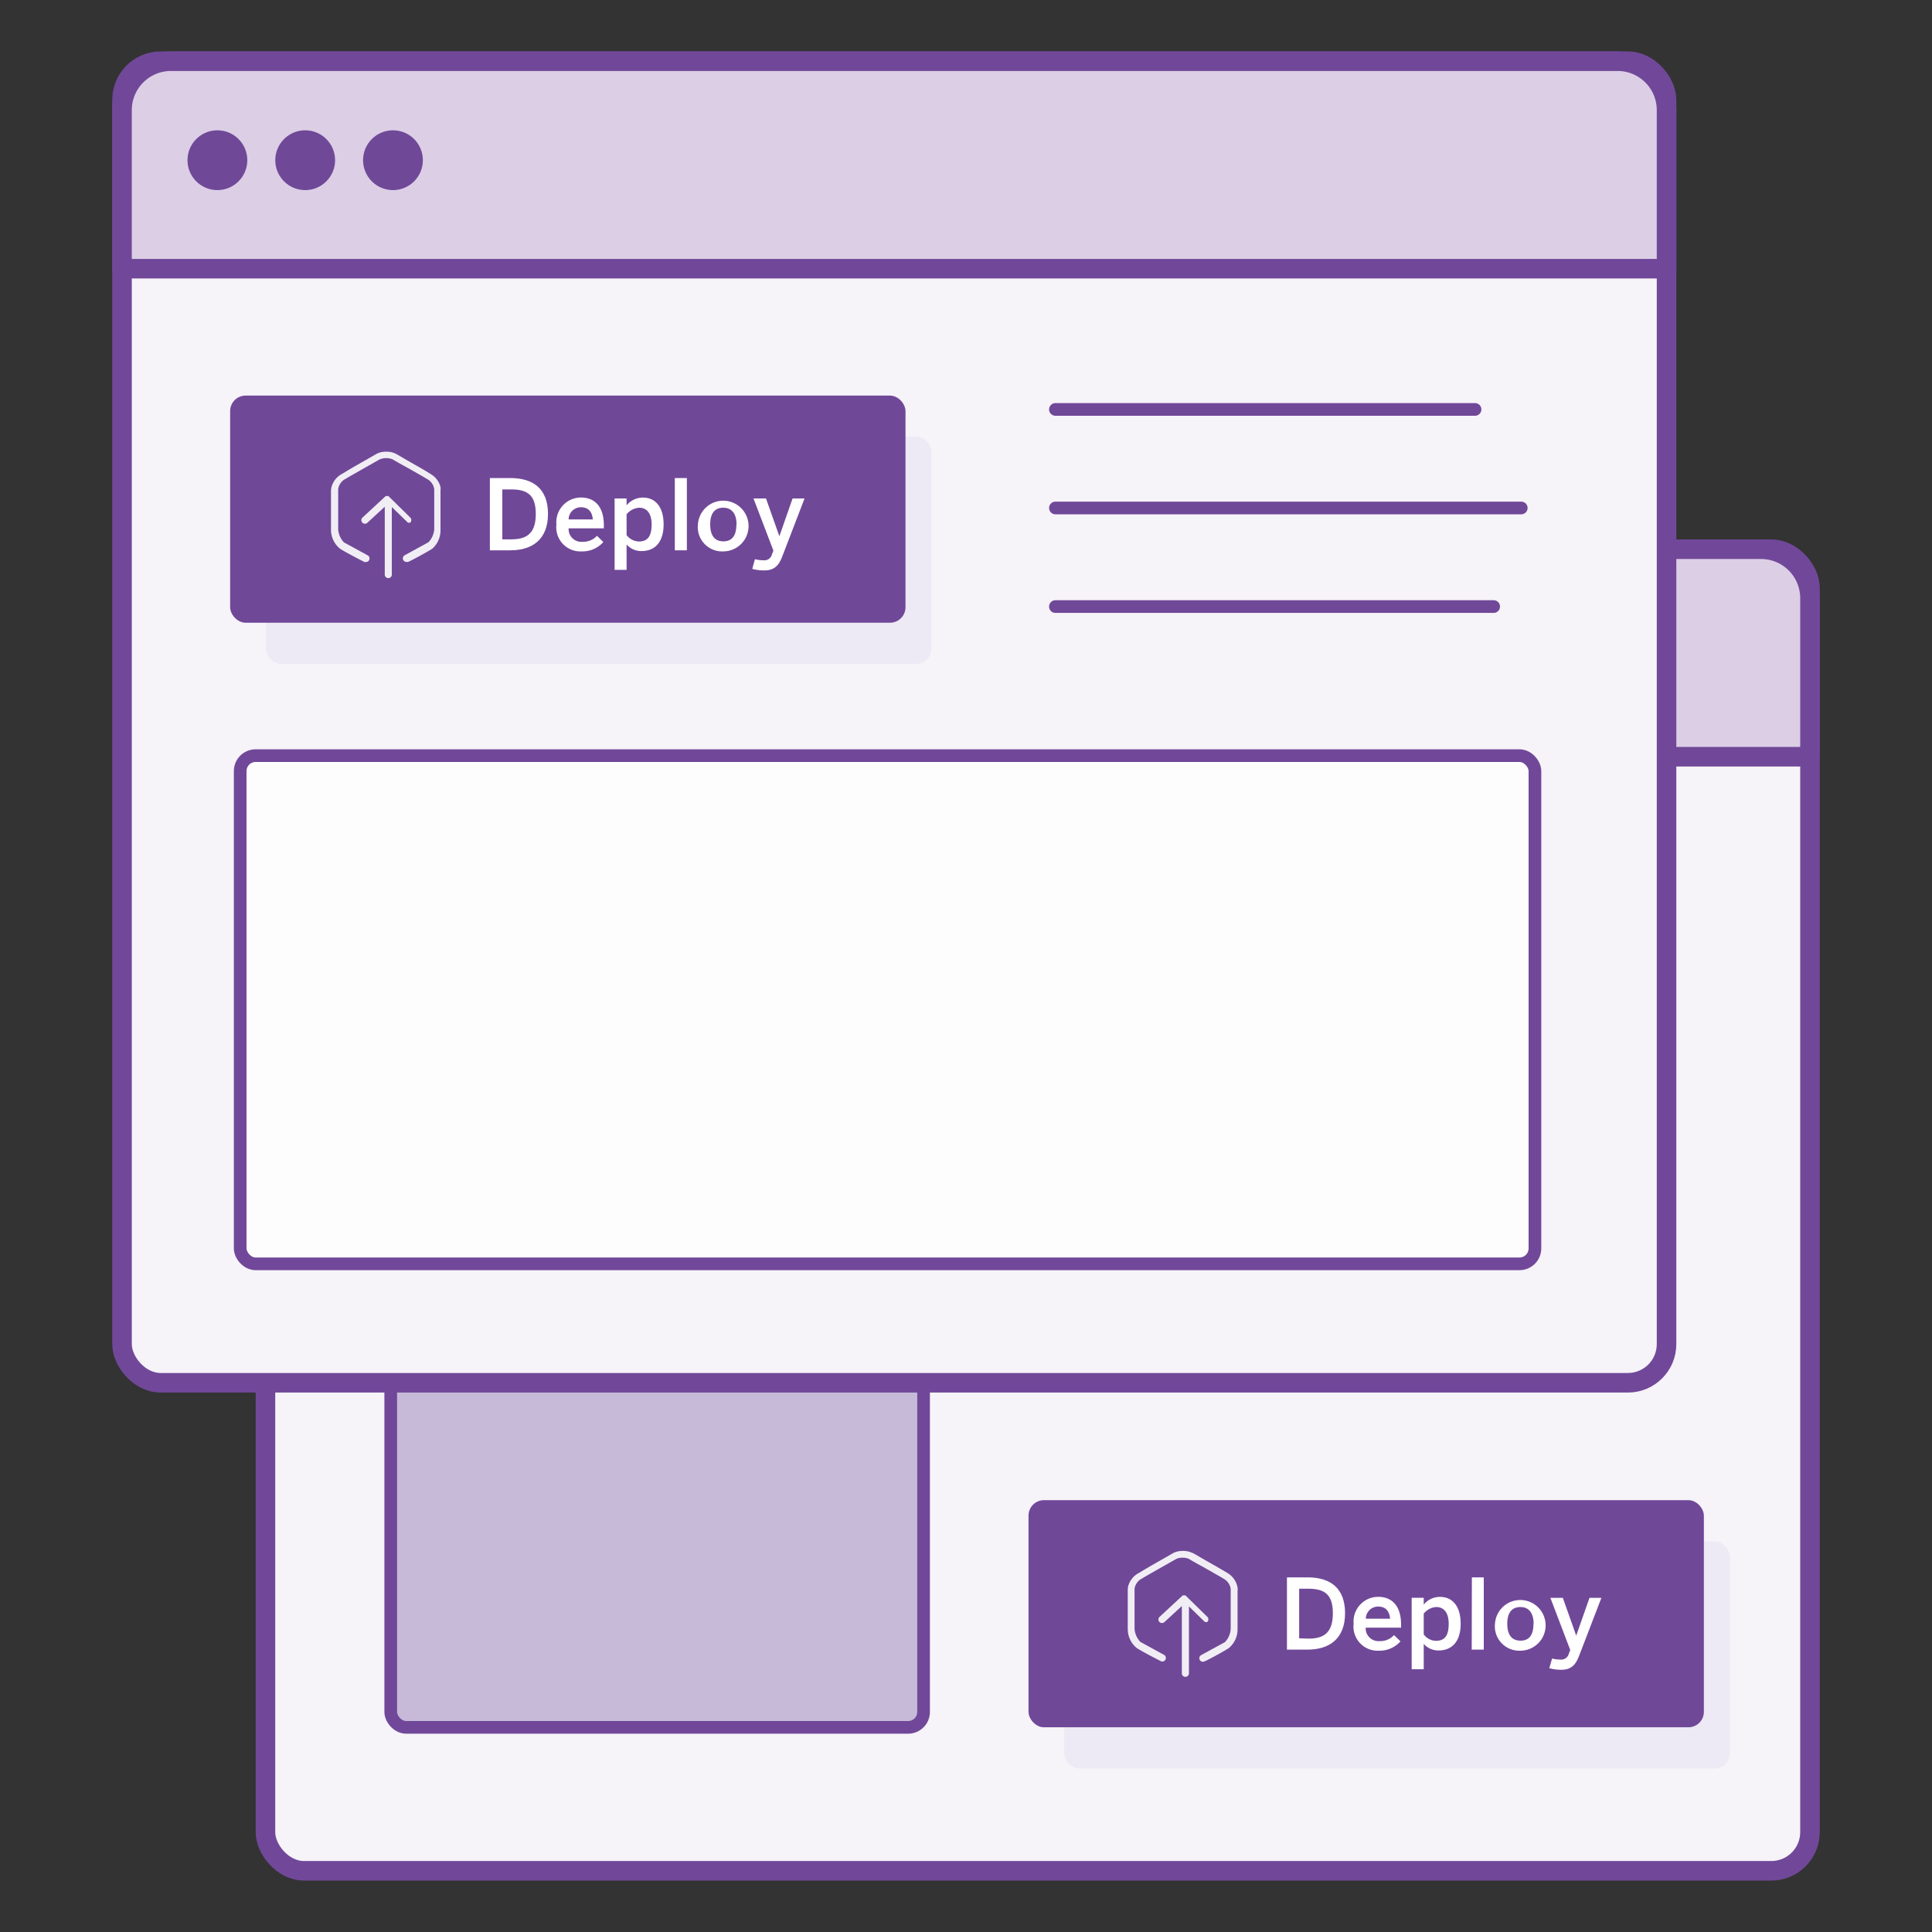
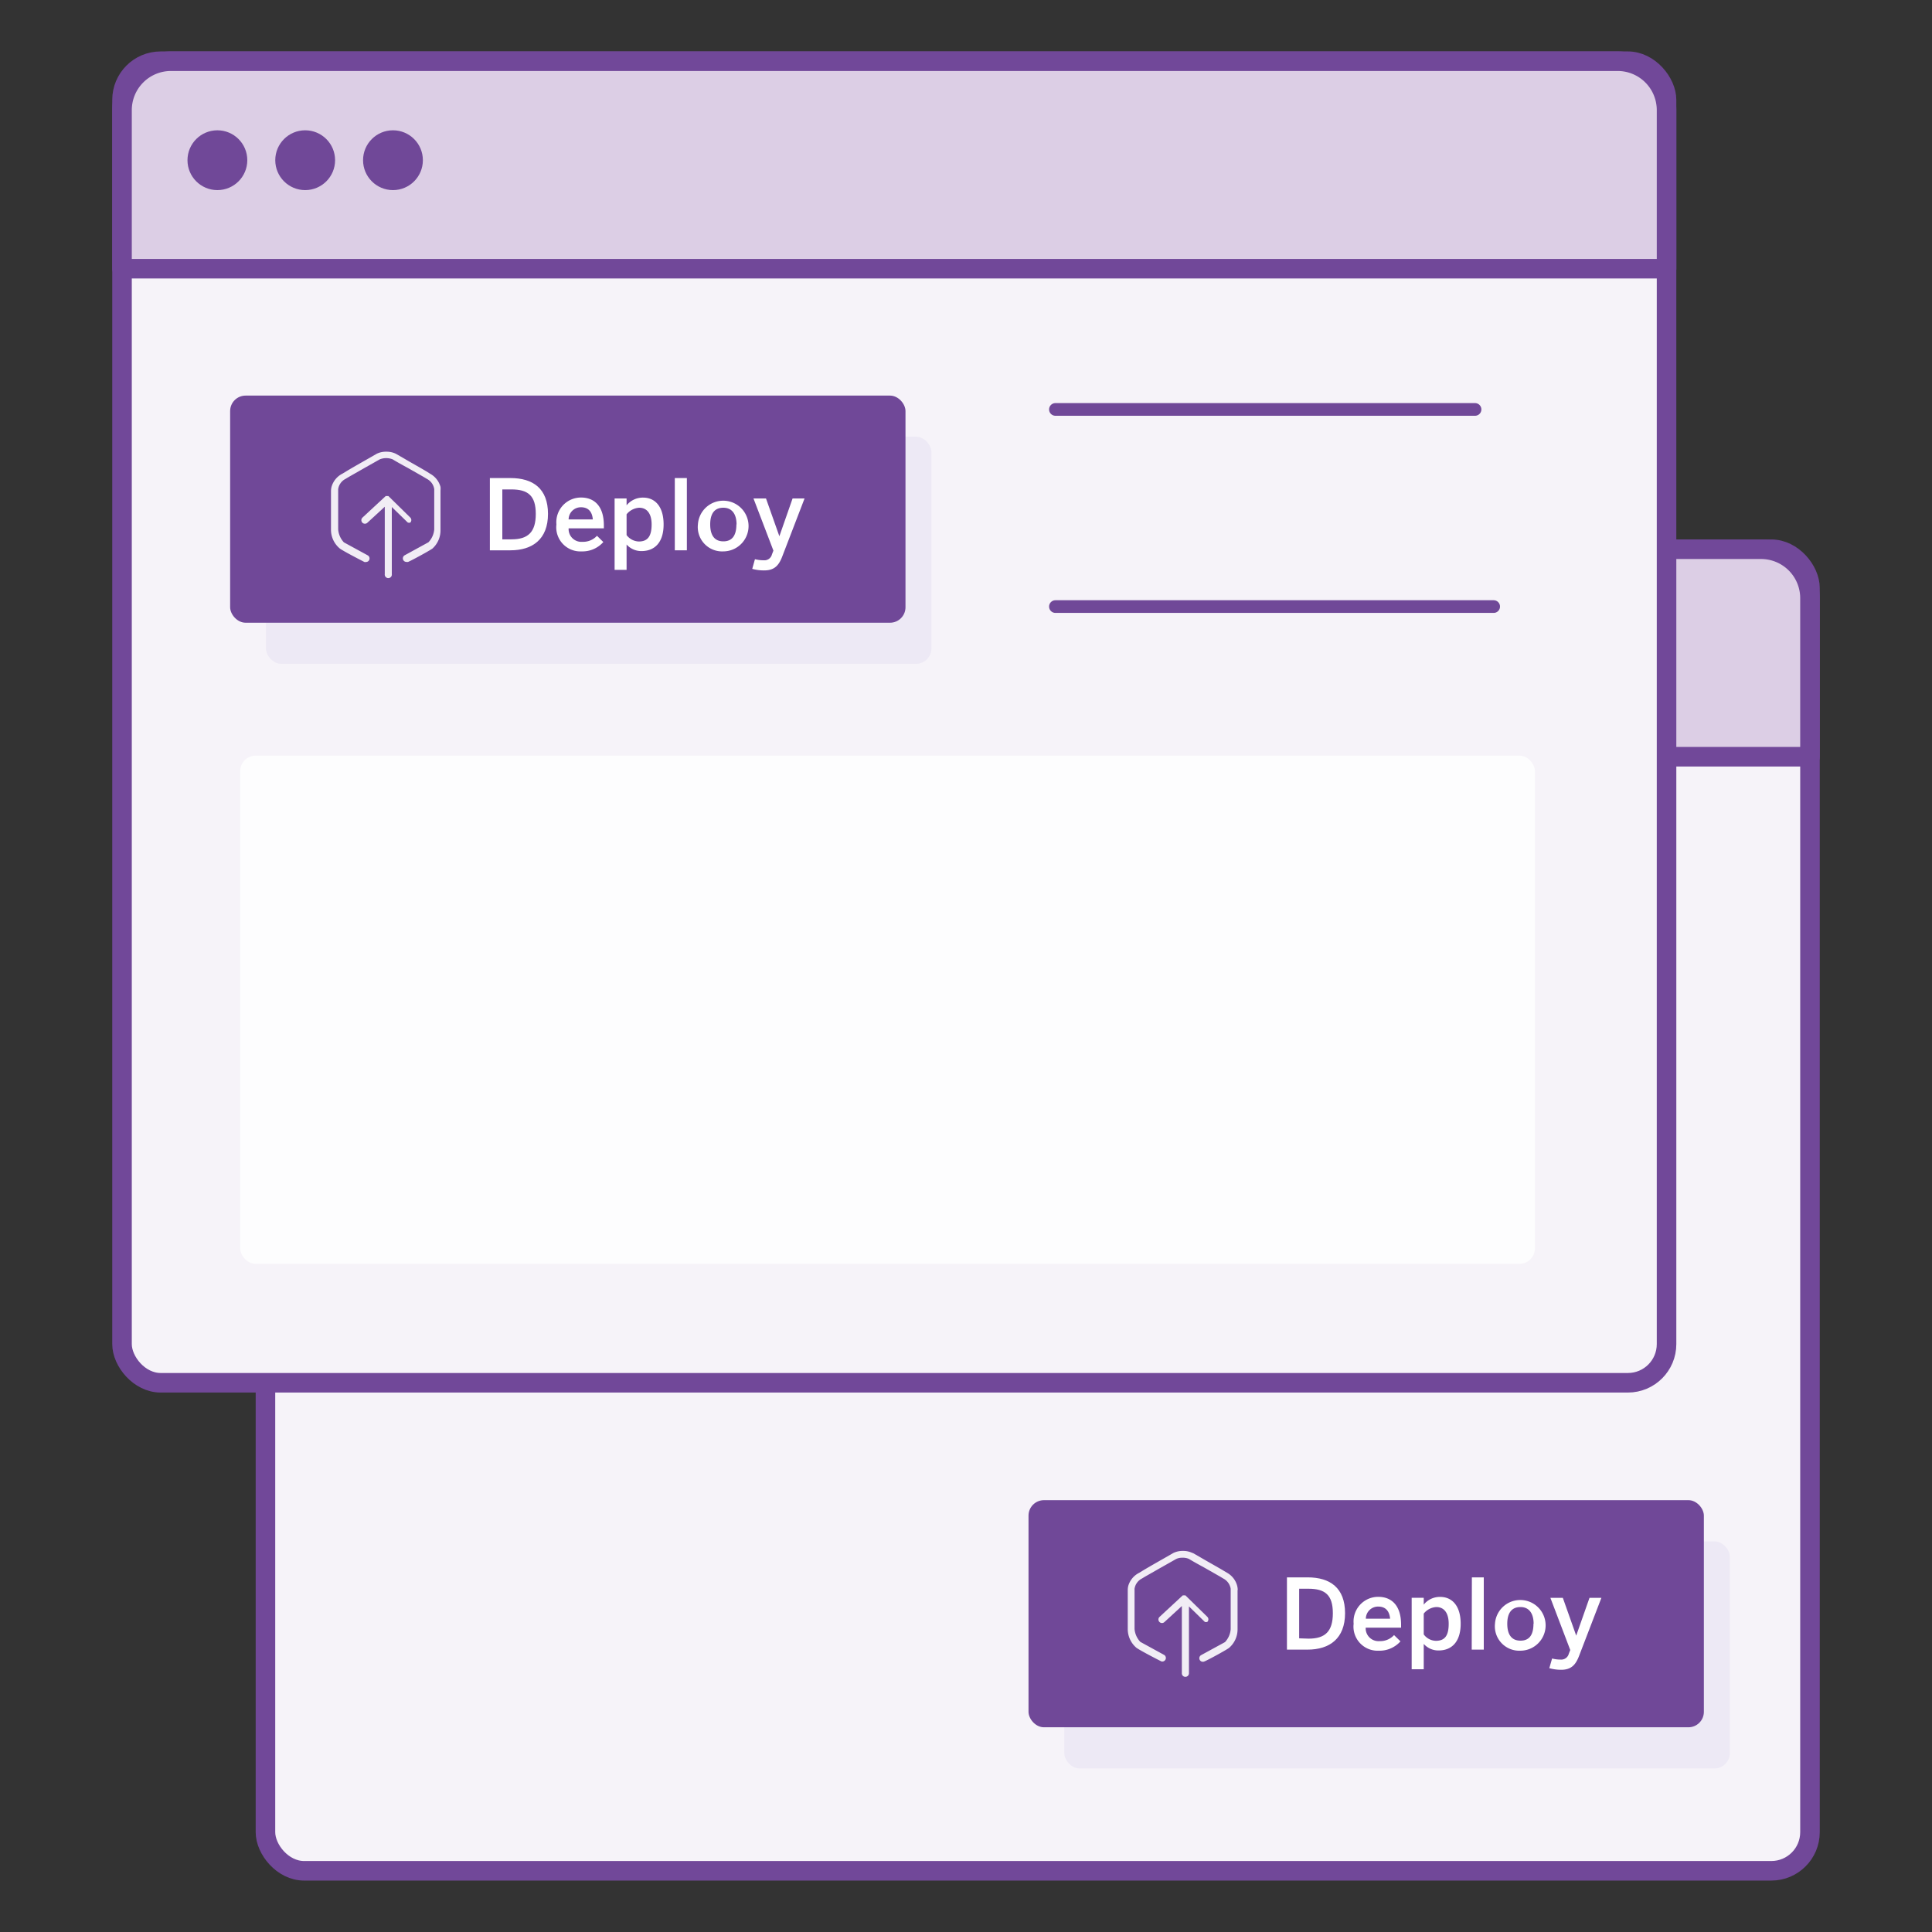
<svg xmlns="http://www.w3.org/2000/svg" id="Layer_1" data-name="Layer 1" viewBox="0 0 250 250">
  <rect x="0" y="0" width="250" height="250" fill="#333333" stroke="none" />
  <defs>
    <style>.cls-1,.cls-8{fill:#f6f3f9;}.cls-1,.cls-11,.cls-3,.cls-5,.cls-8,.cls-9{stroke:#714899;}.cls-1,.cls-11,.cls-12,.cls-3,.cls-5{stroke-linecap:round;}.cls-1,.cls-11,.cls-12,.cls-3,.cls-5,.cls-8,.cls-9{stroke-linejoin:round;}.cls-1,.cls-3,.cls-8,.cls-9{stroke-width:2.53px;}.cls-2{fill:#ede9f5;}.cls-3,.cls-9{fill:#dccee5;}.cls-4{fill:#704898;}.cls-5{fill:#c6bad8;}.cls-11,.cls-12,.cls-5{stroke-width:1.64px;}.cls-10,.cls-6{fill:#fff;}.cls-7{opacity:0.9;}.cls-10{opacity:0.8;}.cls-11,.cls-12{fill:none;}.cls-12{stroke:#704898;}</style>
  </defs>
  <title>elements-addons</title>
  <rect class="cls-1" x="34.35" y="71.07" width="199.86" height="171.01" rx="5" ry="5" />
  <rect class="cls-2" x="137.72" y="199.45" width="86.12" height="29.39" rx="2" ry="2" />
  <path class="cls-3" d="M234.21,97.92V77.39a6.33,6.33,0,0,0-6.32-6.32H40.67a6.33,6.33,0,0,0-6.32,6.32V97.92Z" />
  <circle class="cls-4" cx="46.69" cy="83.88" r="3.87" />
  <circle class="cls-4" cx="58.05" cy="83.88" r="3.87" />
-   <circle class="cls-4" cx="69.42" cy="83.88" r="3.87" />
  <rect class="cls-4" x="133.09" y="194.12" width="87.39" height="29.39" rx="2" ry="2" />
-   <rect class="cls-5" x="50.56" y="114.6" width="68.95" height="108.92" rx="2" ry="2" />
  <path class="cls-6" d="M166.53,204.11h2.67c2.93,0,4.85,1.37,4.85,4.64s-2,4.71-4.85,4.71h-2.67Zm2.81,7.93c2.13,0,3.13-.93,3.13-3.29s-1-3.17-3.16-3.17h-1.2V212Z" />
  <path class="cls-6" d="M175.16,210.11a3.19,3.19,0,0,1,3.2-3.48c1.5,0,2.94.89,2.94,3.62v.37h-4.58a1.66,1.66,0,0,0,1.79,1.74,2.43,2.43,0,0,0,1.88-.78l.83.81a3.63,3.63,0,0,1-2.82,1.21A3.12,3.12,0,0,1,175.16,210.11Zm4.72-.65c-.09-1-.6-1.57-1.53-1.57a1.58,1.58,0,0,0-1.61,1.57Z" />
  <path class="cls-6" d="M182.67,206.75h1.56v.89a2.66,2.66,0,0,1,2.13-1c1.53,0,2.65,1.14,2.65,3.47s-1.15,3.46-2.86,3.46a2.54,2.54,0,0,1-1.92-.85V216h-1.56Zm4.79,3.36c0-1.41-.61-2.16-1.6-2.16a2.25,2.25,0,0,0-1.63.85v2.69a2,2,0,0,0,1.57.83C187,212.32,187.46,211.6,187.46,210.11Z" />
  <path class="cls-6" d="M190.46,204.11H192v9.35h-1.56Z" />
  <path class="cls-6" d="M193.45,210.11a3.28,3.28,0,1,1,3.28,3.49A3.16,3.16,0,0,1,193.45,210.11Zm5,0c0-1.25-.53-2.16-1.7-2.16s-1.71.81-1.71,2.16.52,2.19,1.71,2.19S198.43,211.49,198.43,210.11Z" />
  <path class="cls-6" d="M200.48,215.86l.36-1.25a4.38,4.38,0,0,0,1.13.14A1,1,0,0,0,203,214l.19-.49-2.57-6.75h1.61l1.73,4.89h0l1.72-4.89h1.54l-2.86,7.44c-.44,1.18-1,1.87-2.35,1.87A5.61,5.61,0,0,1,200.48,215.86Z" />
  <g class="cls-7">
    <path class="cls-6" d="M156.23,209.87a.46.46,0,0,0,0-.65l-2.84-2.78h0l0,0,0,0,0,0,0,0-.07,0h-.27l0,0,0,0,0,0a0,0,0,0,0,0,0l-3,2.78a.46.46,0,0,0,.31.8.47.47,0,0,0,.31-.12l2.26-2.08v8.71a.45.45,0,0,0,.46.45.46.46,0,0,0,.46-.45v-8.66l2.05,2A.46.46,0,0,0,156.23,209.87Z" />
    <path class="cls-6" d="M160.16,205.73a2.34,2.34,0,0,0-.07-.53,2.74,2.74,0,0,0-1.3-1.68l-.47-.28h0c-.77-.46-2-1.14-2.9-1.67l-1.06-.61-.05,0a2.67,2.67,0,0,0-1.24-.27,2.71,2.71,0,0,0-1.25.27l0,0-1.06.61c-.93.53-2.13,1.21-2.89,1.67h0l-.46.28A2.76,2.76,0,0,0,146,205.2a2.34,2.34,0,0,0-.07.53v5.09a3.19,3.19,0,0,0,1.13,2.41l0,0c.76.51,3.05,1.67,3.15,1.72a.35.35,0,0,0,.2.05.46.46,0,0,0,.22-.86h0l-3.07-1.68a2.76,2.76,0,0,1-.75-1.67v-5.08a.62.62,0,0,1,0-.13,1.78,1.78,0,0,1,.94-1.31l.45-.27h0l2-1.14,2-1.13a1.78,1.78,0,0,1,.83-.16,1.81,1.81,0,0,1,.83.16h0c.49.3,1.21.7,2,1.13l2,1.14h0l.45.27a1.81,1.81,0,0,1,.94,1.31v.13c0,.1,0,.31,0,.58,0,.74,0,2,0,3v1.53a2.75,2.75,0,0,1-.74,1.67l-3.08,1.68h0a.46.46,0,0,0-.19.61.45.45,0,0,0,.41.25.41.41,0,0,0,.21-.05c.1,0,2.38-1.21,3.15-1.72l0,0a3.16,3.16,0,0,0,1.13-2.41v-5.09Z" />
  </g>
  <rect class="cls-8" x="15.79" y="7.92" width="199.86" height="171.01" rx="5" ry="5" />
  <rect class="cls-2" x="34.41" y="56.51" width="86.12" height="29.39" rx="2" ry="2" />
  <path class="cls-9" d="M215.65,34.77V14.24a6.33,6.33,0,0,0-6.32-6.32H22.11a6.33,6.33,0,0,0-6.32,6.32V34.77Z" />
  <circle class="cls-4" cx="28.13" cy="20.73" r="3.87" />
  <circle class="cls-4" cx="39.49" cy="20.73" r="3.87" />
  <circle class="cls-4" cx="50.85" cy="20.73" r="3.87" />
  <rect class="cls-4" x="29.78" y="51.19" width="87.39" height="29.39" rx="2" ry="2" />
  <path class="cls-6" d="M63.39,61.86h2.66c2.93,0,4.86,1.37,4.86,4.64s-2,4.71-4.86,4.71H63.39Zm2.8,7.93c2.14,0,3.14-.93,3.14-3.29s-1-3.17-3.16-3.17H65v6.46Z" />
  <path class="cls-6" d="M72,67.86a3.19,3.19,0,0,1,3.2-3.48c1.5,0,2.94.89,2.94,3.62v.37H73.58a1.65,1.65,0,0,0,1.79,1.74,2.43,2.43,0,0,0,1.88-.78l.82.81a3.6,3.6,0,0,1-2.81,1.21A3.12,3.12,0,0,1,72,67.86Zm4.71-.65c-.08-1-.59-1.57-1.52-1.57a1.58,1.58,0,0,0-1.61,1.57Z" />
  <path class="cls-6" d="M79.53,64.5h1.55v.89a2.7,2.7,0,0,1,2.14-1c1.53,0,2.65,1.14,2.65,3.47S84.72,71.31,83,71.31a2.56,2.56,0,0,1-1.92-.85v3.28H79.53Zm4.79,3.36c0-1.41-.61-2.16-1.61-2.16a2.28,2.28,0,0,0-1.63.85v2.69a2.07,2.07,0,0,0,1.58.83C83.84,70.07,84.32,69.35,84.32,67.86Z" />
  <path class="cls-6" d="M87.32,61.86h1.56v9.35H87.32Z" />
  <path class="cls-6" d="M90.31,67.86a3.28,3.28,0,1,1,3.27,3.49A3.15,3.15,0,0,1,90.31,67.86Zm5,0c0-1.25-.53-2.16-1.71-2.16s-1.7.81-1.7,2.16.52,2.19,1.7,2.19S95.29,69.24,95.29,67.86Z" />
  <path class="cls-6" d="M97.34,73.61l.35-1.25a4.55,4.55,0,0,0,1.14.14,1,1,0,0,0,1.06-.76l.19-.49L97.5,64.5h1.62l1.73,4.89h0l1.71-4.89h1.55l-2.86,7.44c-.44,1.18-1,1.87-2.35,1.87A5.55,5.55,0,0,1,97.34,73.61Z" />
  <rect class="cls-10" x="31.08" y="97.78" width="167.54" height="65.76" rx="2" ry="2" />
-   <rect class="cls-11" x="31.08" y="97.78" width="167.54" height="65.76" rx="2" ry="2" />
  <line class="cls-12" x1="136.57" y1="52.98" x2="190.87" y2="52.98" />
-   <line class="cls-12" x1="136.57" y1="65.73" x2="196.85" y2="65.73" />
  <line class="cls-12" x1="136.57" y1="78.49" x2="193.28" y2="78.49" />
  <g class="cls-7">
    <path class="cls-6" d="M53.09,67.62a.46.46,0,0,0,0-.65l-2.83-2.78h0l0,0,0,0,0,0,0,0-.07,0h-.28l0,0,0,0,0,0,0,0-3,2.78a.46.46,0,0,0,.31.8.47.47,0,0,0,.31-.12l2.26-2.08v8.71a.46.46,0,1,0,.91,0V65.61l2.06,2A.46.46,0,0,0,53.09,67.62Z" />
    <path class="cls-6" d="M57,63.48A2.34,2.34,0,0,0,57,63a2.76,2.76,0,0,0-1.31-1.68L55.18,61h0c-.76-.46-2-1.14-2.89-1.67l-1.06-.61,0,0a2.71,2.71,0,0,0-1.25-.27,2.67,2.67,0,0,0-1.24.27l0,0-1.06.61c-.93.53-2.13,1.21-2.89,1.67h0l-.46.28A2.76,2.76,0,0,0,42.9,63a2.34,2.34,0,0,0-.07.53v5.09A3.16,3.16,0,0,0,44,71l0,0c.77.51,3.06,1.67,3.15,1.72a.41.41,0,0,0,.21,0,.45.45,0,0,0,.41-.25.46.46,0,0,0-.19-.61h0l-3.08-1.68a2.75,2.75,0,0,1-.74-1.67V67c0-1,0-2.23,0-3v-.58a.62.62,0,0,1,0-.13,1.77,1.77,0,0,1,.93-1.31l.45-.27h0l2-1.14,2-1.13a2.26,2.26,0,0,1,1.67,0h0c.49.3,1.2.7,2,1.13l2,1.14h0l.45.27a1.79,1.79,0,0,1,.93,1.31.62.62,0,0,1,0,.13v5.08a2.73,2.73,0,0,1-.75,1.67l-3.07,1.68h0a.46.46,0,0,0-.19.61.45.45,0,0,0,.41.25.41.41,0,0,0,.21,0c.09,0,2.38-1.21,3.15-1.72l0,0A3.16,3.16,0,0,0,57,68.57V63.48Z" />
  </g>
</svg>